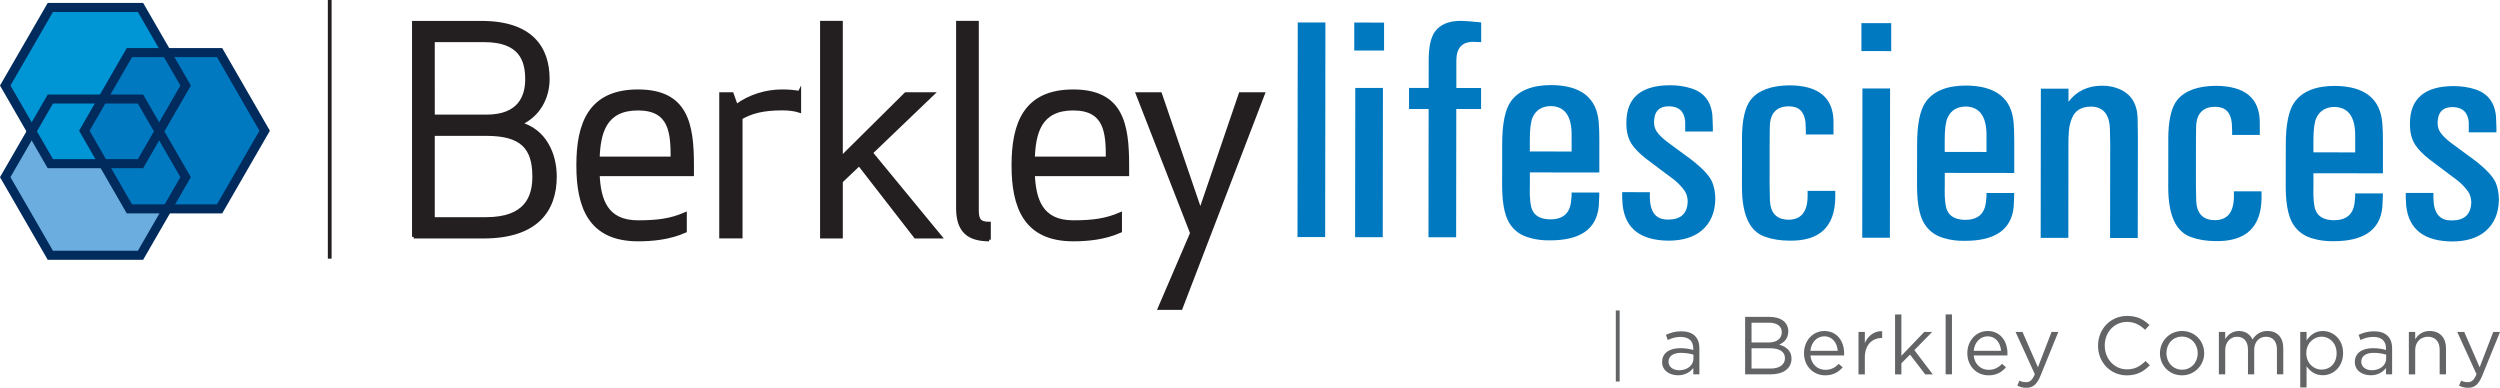
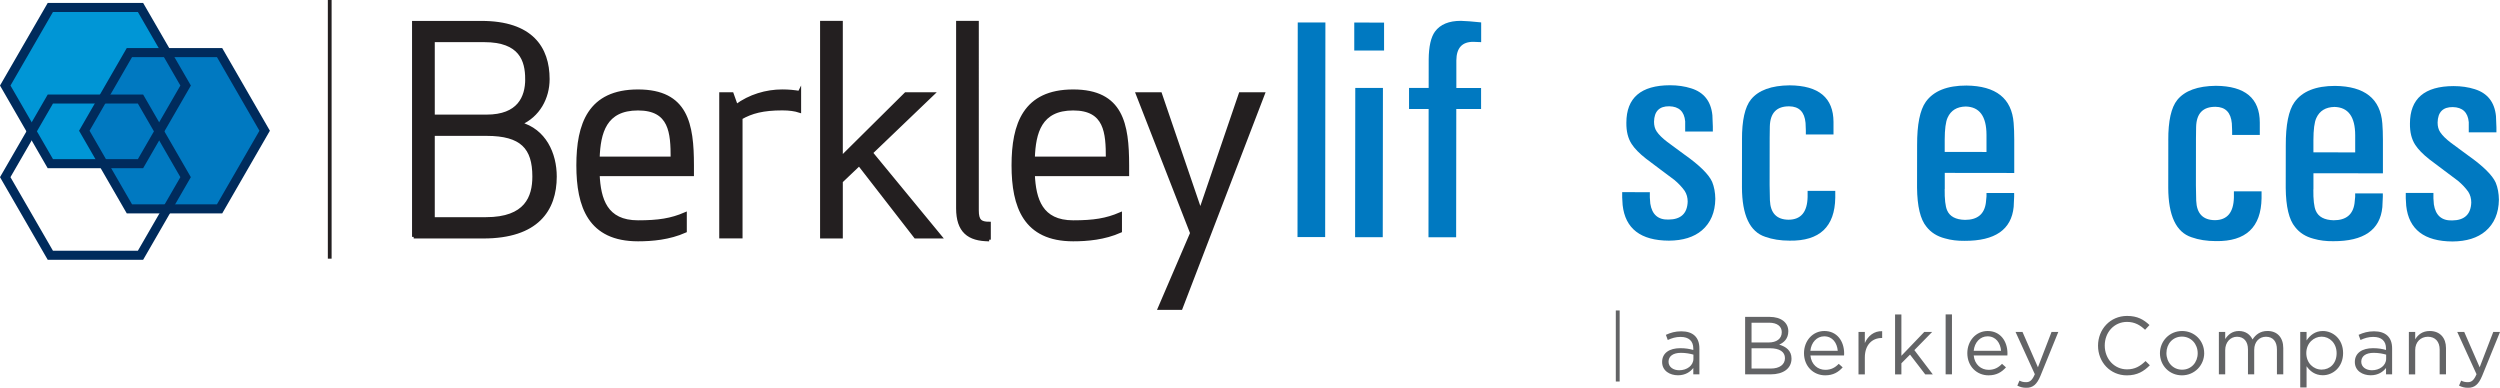
<svg xmlns="http://www.w3.org/2000/svg" viewBox="0 0 836.99 129.81">
  <defs>
    <style>.cls-1{fill:none;stroke:#636466;stroke-width:1.29px;}.cls-2{stroke-width:1.26px;}.cls-2,.cls-3{fill:#231f20;stroke:#231f20;}.cls-4{isolation:isolate;}.cls-5{fill:#0096d6;}.cls-6{mix-blend-mode:multiply;}.cls-7{fill:#0079c1;}.cls-8{fill:#002b5c;}.cls-9{fill:#636466;}.cls-10{fill:#6caddf;}.cls-3{stroke-miterlimit:20.38;stroke-width:1.1px;}</style>
  </defs>
  <g class="cls-4">
    <g id="Layer_2">
      <g id="Layer_1-2">
-         <polygon class="cls-10" points="16.32 85.19 1.23 59.05 16.32 32.91 46.53 32.91 61.62 59.05 46.53 85.19 16.32 85.19" />
        <polygon class="cls-5" points="16.75 54.99 1.65 28.85 16.75 2.7 46.94 2.7 62.03 28.85 46.94 54.99 16.75 54.99" />
        <polygon class="cls-7" points="43.2 69.69 28.1 43.54 43.2 17.4 73.4 17.4 88.5 43.54 73.4 69.69 43.2 69.69" />
        <path class="cls-8" d="M43.32,71.44v-1.52l1.31-.76-1.31.76v1.52h-.88l-15.97-27.67,15.97-27.68h31.95l15.97,27.68-15.96,27.67h-31.08ZM72.64,68.4l14.22-24.63-14.22-24.64h-28.44l-14.22,24.64,14.22,24.63h28.44Z" />
        <path class="cls-8" d="M16.85,56.32v-1.52l1.31-.76-1.31.76v1.52h-.88L0,28.64,15.98.98h31.94l15.98,27.66-15.98,27.68h-31.07ZM46.16,53.28l14.23-24.64-14.23-24.63h-28.43L3.51,28.64l14.23,24.64h28.43Z" />
        <path class="cls-8" d="M16.85,86.98v-1.51l1.31-.76-1.31.76v1.51h-.87L0,59.31l15.98-27.66h31.94l15.97,27.66-15.97,27.67h-31.07ZM3.5,59.31l14.23,24.64h28.43s14.23-24.64,14.23-24.64l-14.23-24.64h-28.43L3.5,59.31h0Z" />
        <path class="cls-7" d="M443.74,7.54l-.08,71.84h-9.26s.08-71.85.08-71.85h9.26Z" />
        <path class="cls-7" d="M463.38,7.56v9.36s-9.98-.01-9.98-.01V7.55s9.98.01,9.98.01ZM453.74,29.43h9.26s-.06,49.98-.06,49.98h-9.26s.06-49.98.06-49.98Z" />
        <path class="cls-7" d="M471.75,29.45h6.56s.01-9.56.01-9.56c.04-4.34.74-7.44,2.1-9.31,1.77-2.41,4.67-3.61,8.7-3.6,1.59.04,3.85.21,6.77.52v6.61s-2.6-.1-2.6-.1c-3.77-.04-5.67,2.03-5.71,6.2v9.26s8.28,0,8.28,0v7.02s-8.3,0-8.3,0l-.05,42.94h-9.26s.05-42.95.05-42.95h-6.56s0-7.03,0-7.03Z" />
-         <path class="cls-7" d="M512.16,63.12c-.04,3.39.23,5.77.81,7.12.88,2.07,2.88,3.14,6,3.21,4.14,0,6.46-1.89,6.98-5.69l.21-2.14v-1.17s9.26.01,9.26.01v1.17s-.16,3.46-.16,3.46c-.75,7.63-6.24,11.42-16.45,11.38-2.38.03-4.56-.24-6.56-.82-2.64-.68-4.71-1.99-6.2-3.92-2.03-2.45-3.08-6.8-3.14-13.08l.02-14.14c-.03-6.99.95-11.85,2.92-14.6,2.62-3.63,7.15-5.44,13.59-5.43,9.9.11,15.17,4.29,15.81,12.53.13,1.6.2,3.44.2,5.55v11.19s-23.26-.03-23.26-.03v5.39ZM512.18,50.71l13.99.02v-5.75c-.02-6.21-2.34-9.36-6.95-9.47-2.95.06-4.97,1.3-6.06,3.71-.65,1.39-.97,3.87-.98,7.43v4.07Z" />
        <path class="cls-7" d="M552.36,64.29v1.83s.15,2.04.15,2.04c.57,3.67,2.61,5.45,6.1,5.35,4.14-.03,6.28-2.03,6.42-6,0-1.36-.34-2.56-1.01-3.61-.92-1.29-2.07-2.51-3.46-3.67l-4.63-3.46-4.88-3.67c-2.2-1.73-3.79-3.36-4.78-4.89-1.22-1.87-1.81-4.24-1.77-7.12,0-8.34,4.88-12.53,14.62-12.55,2.54,0,4.9.34,7.07,1.03,4.27,1.33,6.64,4.33,7.11,9.01l.15,3.82v1.63s-9.26,0-9.26,0v-1.58s0-1.83,0-1.83c-.3-3.29-2.08-4.97-5.34-5.04-3.32-.04-5.02,1.69-5.09,5.18,0,1.29.29,2.36.86,3.21.74,1.12,1.95,2.31,3.61,3.57l5.74,4.23c5.05,3.57,8.13,6.61,9.25,9.12.68,1.66,1.03,3.56,1.06,5.7-.07,4.51-1.57,8.02-4.49,10.53-2.68,2.27-6.36,3.42-11.04,3.45-9.46-.04-14.63-4.02-15.5-11.92l-.15-2.54v-1.78s9.26.01,9.26.01Z" />
        <path class="cls-7" d="M583.21,46.82c-.03-6.51.98-11.02,3.02-13.53,2.51-3.08,6.82-4.66,12.93-4.72,9.77.08,14.67,4.17,14.69,12.28v2.8s0,1.37,0,1.37h-9.26s0-1.38,0-1.38l-.1-2.49c-.33-3.66-2.15-5.51-5.44-5.55-4.24-.04-6.41,2.21-6.52,6.76l-.05,3.77-.02,15.82.1,5.09c.17,4.31,2.25,6.48,6.25,6.52,4.14-.03,6.26-2.57,6.37-7.62v-2.04s9.26,0,9.26,0v2.29c-.15,9.74-5.24,14.53-15.28,14.38-3.05,0-5.77-.43-8.14-1.28-5.19-1.7-7.79-7.23-7.82-16.6l.02-15.88Z" />
-         <path class="cls-7" d="M633.17,7.75v9.36s-9.98-.01-9.98-.01V7.74s9.98.01,9.98.01ZM623.53,29.62h9.26s-.06,49.98-.06,49.98h-9.26s.06-49.98.06-49.98Z" />
        <path class="cls-7" d="M651.07,63.28c-.04,3.39.23,5.77.81,7.12.88,2.07,2.88,3.14,6,3.21,4.14,0,6.46-1.89,6.98-5.69l.21-2.14v-1.17s9.26.01,9.26.01v1.17s-.16,3.46-.16,3.46c-.75,7.63-6.24,11.42-16.45,11.38-2.38.03-4.56-.24-6.56-.82-2.64-.68-4.71-1.99-6.2-3.92-2.03-2.45-3.08-6.8-3.14-13.08l.02-14.14c-.03-6.99.95-11.85,2.92-14.6,2.62-3.63,7.15-5.44,13.59-5.43,9.9.11,15.17,4.29,15.81,12.53.13,1.6.2,3.44.2,5.55v11.19s-23.26-.03-23.26-.03v5.39ZM651.08,50.86l13.99.02v-5.75c-.02-6.21-2.34-9.36-6.95-9.47-2.95.06-4.97,1.3-6.06,3.71-.65,1.39-.97,3.87-.98,7.43v4.07Z" />
-         <path class="cls-7" d="M683.26,29.68h9.26s0,4.39,0,4.39c2.72-3.59,6.5-5.39,11.35-5.38,1.97,0,3.82.36,5.54,1.07,3.93,1.6,6.02,4.77,6.25,9.52l.09,6.41-.04,33.99h-9.26s.04-31.51.04-31.51l-.1-5.04c-.17-4.95-2.32-7.43-6.45-7.44-3.12.06-5.19,1.32-6.21,3.76-.58,1.36-.94,2.82-1.07,4.4-.14,1.58-.19,3.25-.16,5.01l-.03,30.78h-9.26s.06-49.98.06-49.98Z" />
        <path class="cls-7" d="M725.93,46.98c-.03-6.51.98-11.02,3.02-13.53,2.51-3.08,6.82-4.66,12.93-4.72,9.77.08,14.67,4.17,14.69,12.28v2.8s0,1.37,0,1.37h-9.26s0-1.38,0-1.38l-.1-2.49c-.33-3.66-2.15-5.51-5.44-5.55-4.24-.04-6.41,2.22-6.52,6.76l-.05,3.76-.02,15.82.1,5.09c.17,4.31,2.25,6.48,6.25,6.52,4.14-.03,6.26-2.57,6.37-7.62v-2.04s9.26,0,9.26,0v2.29c-.15,9.74-5.24,14.53-15.28,14.38-3.05,0-5.77-.43-8.14-1.28-5.19-1.7-7.79-7.23-7.82-16.6l.02-15.88Z" />
        <path class="cls-7" d="M774.5,63.41c-.04,3.39.23,5.77.81,7.12.88,2.07,2.88,3.14,6,3.21,4.14,0,6.46-1.89,6.98-5.69l.21-2.14v-1.17s9.26,0,9.26,0v1.17s-.16,3.46-.16,3.46c-.75,7.63-6.24,11.42-16.45,11.38-2.38.03-4.56-.24-6.56-.82-2.64-.68-4.71-1.99-6.2-3.92-2.03-2.44-3.08-6.8-3.14-13.08l.02-14.14c-.03-6.99.95-11.85,2.92-14.6,2.62-3.63,7.15-5.44,13.59-5.43,9.9.11,15.17,4.29,15.81,12.53.13,1.6.2,3.44.2,5.55v11.19s-23.26-.03-23.26-.03v5.39ZM774.52,51l13.99.02v-5.75c-.02-6.21-2.34-9.36-6.95-9.47-2.95.07-4.97,1.3-6.06,3.71-.65,1.39-.97,3.87-.98,7.43v4.07Z" />
        <path class="cls-7" d="M814.7,64.58v1.83s.15,2.04.15,2.04c.57,3.66,2.61,5.45,6.1,5.35,4.14-.03,6.28-2.03,6.42-6,0-1.36-.34-2.56-1.01-3.61-.92-1.29-2.07-2.51-3.46-3.67l-4.63-3.47-4.88-3.67c-2.2-1.73-3.79-3.36-4.78-4.89-1.22-1.87-1.81-4.24-1.77-7.12,0-8.34,4.88-12.53,14.62-12.55,2.54,0,4.9.34,7.07,1.03,4.27,1.33,6.64,4.33,7.11,9.01l.15,3.82v1.63s-9.26-.01-9.26-.01v-1.58s0-1.83,0-1.83c-.3-3.29-2.08-4.97-5.34-5.04-3.32-.04-5.02,1.69-5.09,5.18,0,1.29.29,2.36.86,3.21.74,1.12,1.95,2.31,3.61,3.57l5.74,4.23c5.05,3.57,8.13,6.61,9.25,9.12.68,1.66,1.03,3.56,1.06,5.7-.07,4.51-1.57,8.02-4.49,10.53-2.68,2.27-6.36,3.42-11.04,3.45-9.46-.04-14.63-4.02-15.5-11.92l-.15-2.54v-1.78s9.26,0,9.26,0Z" />
        <path class="cls-9" d="M836.99,111.12h-2.25l-4.56,11.85-5.17-11.85h-2.34l6.46,14.16c-.85,2.01-1.65,2.67-2.91,2.67-.91,0-1.54-.16-2.23-.52l-.72,1.68c.96.47,1.84.72,3.02.72,2.15,0,3.52-1.07,4.73-4.01l5.97-14.68ZM808.6,117.19c0-2.67,1.81-4.45,4.26-4.45s3.93,1.65,3.93,4.29v8.3h2.12v-8.82c0-3.38-2.01-5.69-5.44-5.69-2.45,0-3.93,1.24-4.87,2.78v-2.47h-2.12v14.21h2.12v-8.14ZM794.69,118.13c1.73,0,3.13.3,4.18.6v1.38c0,2.25-2.15,3.85-4.76,3.85-1.92,0-3.57-1.04-3.57-2.86s1.49-2.97,4.15-2.97M794.6,112.8c2.67,0,4.23,1.32,4.23,3.88v.49c-1.26-.36-2.56-.6-4.37-.6-3.6,0-6.07,1.59-6.07,4.62s2.67,4.45,5.3,4.45c2.5,0,4.15-1.16,5.14-2.45v2.14h2.04v-8.69c0-3.74-2.17-5.72-6.05-5.72-2.06,0-3.6.47-5.17,1.18l.63,1.73c1.32-.61,2.64-1.04,4.32-1.04M782.29,118.24c0,3.47-2.26,5.5-5.01,5.5s-5.14-2.2-5.14-5.53,2.5-5.5,5.14-5.5,5.01,2.15,5.01,5.53M784.46,118.21c0-4.7-3.38-7.39-6.79-7.39-2.61,0-4.29,1.46-5.44,3.16v-2.86h-2.12v18.61h2.12v-7.12c1.1,1.59,2.8,3.02,5.44,3.02,3.44,0,6.79-2.75,6.79-7.42M754.14,113.65c-.77-1.59-2.25-2.83-4.56-2.83s-3.66,1.29-4.59,2.69v-2.39h-2.12v14.21h2.12v-8.11c0-2.61,1.7-4.48,3.96-4.48s3.66,1.57,3.66,4.23v8.36h2.09v-8.19c0-2.8,1.79-4.4,3.93-4.4,2.31,0,3.68,1.54,3.68,4.29v8.3h2.12v-8.8c0-3.52-2.01-5.72-5.28-5.72-2.47,0-3.99,1.27-5,2.83M735.78,118.27c0,3.05-2.15,5.5-5.22,5.5s-5.25-2.47-5.25-5.55,2.12-5.53,5.19-5.53,5.28,2.47,5.28,5.58M737.95,118.21c0-4.04-3.13-7.39-7.39-7.39s-7.42,3.41-7.42,7.45,3.11,7.39,7.37,7.39,7.45-3.41,7.45-7.45M719.75,122.28l-1.43-1.4c-1.84,1.76-3.57,2.78-6.21,2.78-4.24,0-7.45-3.49-7.45-7.97s3.19-7.92,7.45-7.92c2.61,0,4.42,1.1,6.05,2.64l1.48-1.59c-1.93-1.81-4.01-3.05-7.5-3.05-5.66,0-9.73,4.48-9.73,9.98s4.1,9.92,9.65,9.92c3.49,0,5.69-1.35,7.7-3.38M689.1,111.12h-2.25l-4.56,11.85-5.17-11.85h-2.33l6.46,14.16c-.85,2.01-1.65,2.67-2.91,2.67-.91,0-1.54-.16-2.23-.52l-.72,1.68c.96.47,1.84.72,3.02.72,2.15,0,3.52-1.07,4.73-4.01l5.97-14.68ZM660.79,117.44c.27-2.78,2.14-4.84,4.62-4.84,2.83,0,4.32,2.25,4.54,4.84h-9.15ZM660.79,119.01h11.27c.03-.25.03-.47.03-.66,0-4.18-2.42-7.53-6.62-7.53-3.93,0-6.82,3.3-6.82,7.42,0,4.43,3.19,7.42,7.09,7.42,2.69,0,4.42-1.07,5.85-2.67l-1.32-1.18c-1.16,1.21-2.53,2.01-4.48,2.01-2.5,0-4.7-1.73-5-4.81M653.51,105.26h-2.12v20.07h2.12v-20.07ZM640.92,117.22l5.97-6.1h-2.64l-7.67,8v-13.85h-2.12v20.07h2.12v-3.71l2.89-2.91,5.09,6.62h2.53l-6.16-8.11ZM624.34,119.67c0-4.29,2.53-6.51,5.64-6.51h.16v-2.28c-2.69-.11-4.76,1.59-5.8,3.96v-3.71h-2.12v14.21h2.12v-5.66ZM606.11,117.44c.27-2.78,2.15-4.84,4.62-4.84,2.83,0,4.32,2.25,4.54,4.84h-9.15ZM606.11,119.01h11.27c.03-.25.03-.47.03-.66,0-4.18-2.42-7.53-6.62-7.53-3.93,0-6.82,3.3-6.82,7.42,0,4.43,3.19,7.42,7.09,7.42,2.69,0,4.43-1.07,5.86-2.67l-1.32-1.18c-1.15,1.21-2.53,2.01-4.48,2.01-2.5,0-4.7-1.73-5-4.81M592.87,123.38h-6.46v-6.79h6.08c3.35,0,5.11,1.21,5.11,3.33s-1.81,3.47-4.73,3.47M592.1,114.66h-5.69v-6.62h5.86c2.75,0,4.26,1.24,4.26,3.16,0,2.28-1.81,3.46-4.42,3.46M592.45,106.09h-8.19v19.24h8.55c4.21,0,6.98-1.95,6.98-5.28,0-2.67-1.84-3.99-4.12-4.67,1.51-.66,3.05-1.95,3.05-4.48,0-2.94-2.47-4.81-6.27-4.81M562.77,118.13c1.73,0,3.13.3,4.18.6v1.38c0,2.25-2.14,3.85-4.76,3.85-1.92,0-3.57-1.04-3.57-2.86s1.48-2.97,4.15-2.97M562.68,112.8c2.67,0,4.23,1.32,4.23,3.88v.49c-1.26-.36-2.56-.6-4.37-.6-3.6,0-6.07,1.59-6.07,4.62s2.67,4.45,5.3,4.45c2.5,0,4.15-1.16,5.14-2.45v2.14h2.04v-8.69c0-3.74-2.17-5.72-6.05-5.72-2.06,0-3.6.47-5.17,1.18l.63,1.73c1.32-.61,2.64-1.04,4.32-1.04" />
        <g class="cls-6">
          <line class="cls-1" x1="541.61" y1="103.94" x2="541.61" y2="127.73" />
        </g>
        <path class="cls-3" d="M380.82,31.45l18.18,46.59-10.81,25.16h7.17l27.55-71.75h-7.65l-13.39,39.22-13.39-39.22h-7.65ZM359.3,36.43c11,0,11.48,8.04,11.48,16.55h-24.87c.29-8.61,2.3-16.55,13.39-16.55ZM339.21,55.37c0,13.78,3.92,24.87,20.09,24.87,4.69,0,10.43-.48,15.78-2.87v-5.74c-4.69,2.01-8.9,2.68-15.78,2.68-10.81,0-13.01-7.56-13.39-15.88h31.57v-3.06c0-13.78-1.91-24.87-18.18-24.87s-20.09,11.1-20.09,24.87ZM331.17,80.24v-5.45c-2.97,0-4.02-.96-4.02-4.31V7.54h-6.5v62.18c0,7.65,3.63,10.52,10.52,10.52ZM312.23,31.45h-8.99l-21.62,21.43V7.54h-6.51v71.75h6.51v-18.56l6.03-5.74,18.85,24.3h8.32l-23.15-28.13,20.57-19.71ZM267.65,30.97c-1.82-.29-3.54-.48-5.74-.48-5.36,0-10.9,1.63-15.4,4.97l-1.43-4.02h-3.73v47.83h6.7v-39.8c3.54-2.01,7.37-3.06,13.87-3.06,2.39,0,4.31.29,5.74.76v-6.22ZM213.6,36.43c11,0,11.48,8.04,11.48,16.55h-24.87c.29-8.61,2.3-16.55,13.39-16.55ZM193.51,55.37c0,13.78,3.92,24.87,20.09,24.87,4.69,0,10.43-.48,15.79-2.87v-5.74c-4.69,2.01-8.9,2.68-15.79,2.68-10.81,0-13.01-7.56-13.39-15.88h31.57v-3.06c0-13.78-1.91-24.87-18.18-24.87s-20.09,11.1-20.09,24.87ZM176.39,26.48c0,6.12-2.68,12.44-13.49,12.44h-17.89V13.56h17.12c12.15,0,14.25,6.6,14.25,12.92ZM145.01,44.94h17.89c11.77,0,15.88,4.5,15.88,14.16,0,6.89-2.58,14.16-16.07,14.16h-17.7v-28.32ZM138.5,79.29h23.34c17.89,0,24.01-8.99,24.01-20.18,0-7.65-3.54-15.5-11.77-17.7,6.22-2.68,9.38-8.71,9.38-14.92,0-10.43-5.55-18.94-22.29-18.94h-22.67v71.75Z" />
        <line class="cls-2" x1="110.39" x2="110.39" y2="86.6" />
      </g>
    </g>
  </g>
</svg>